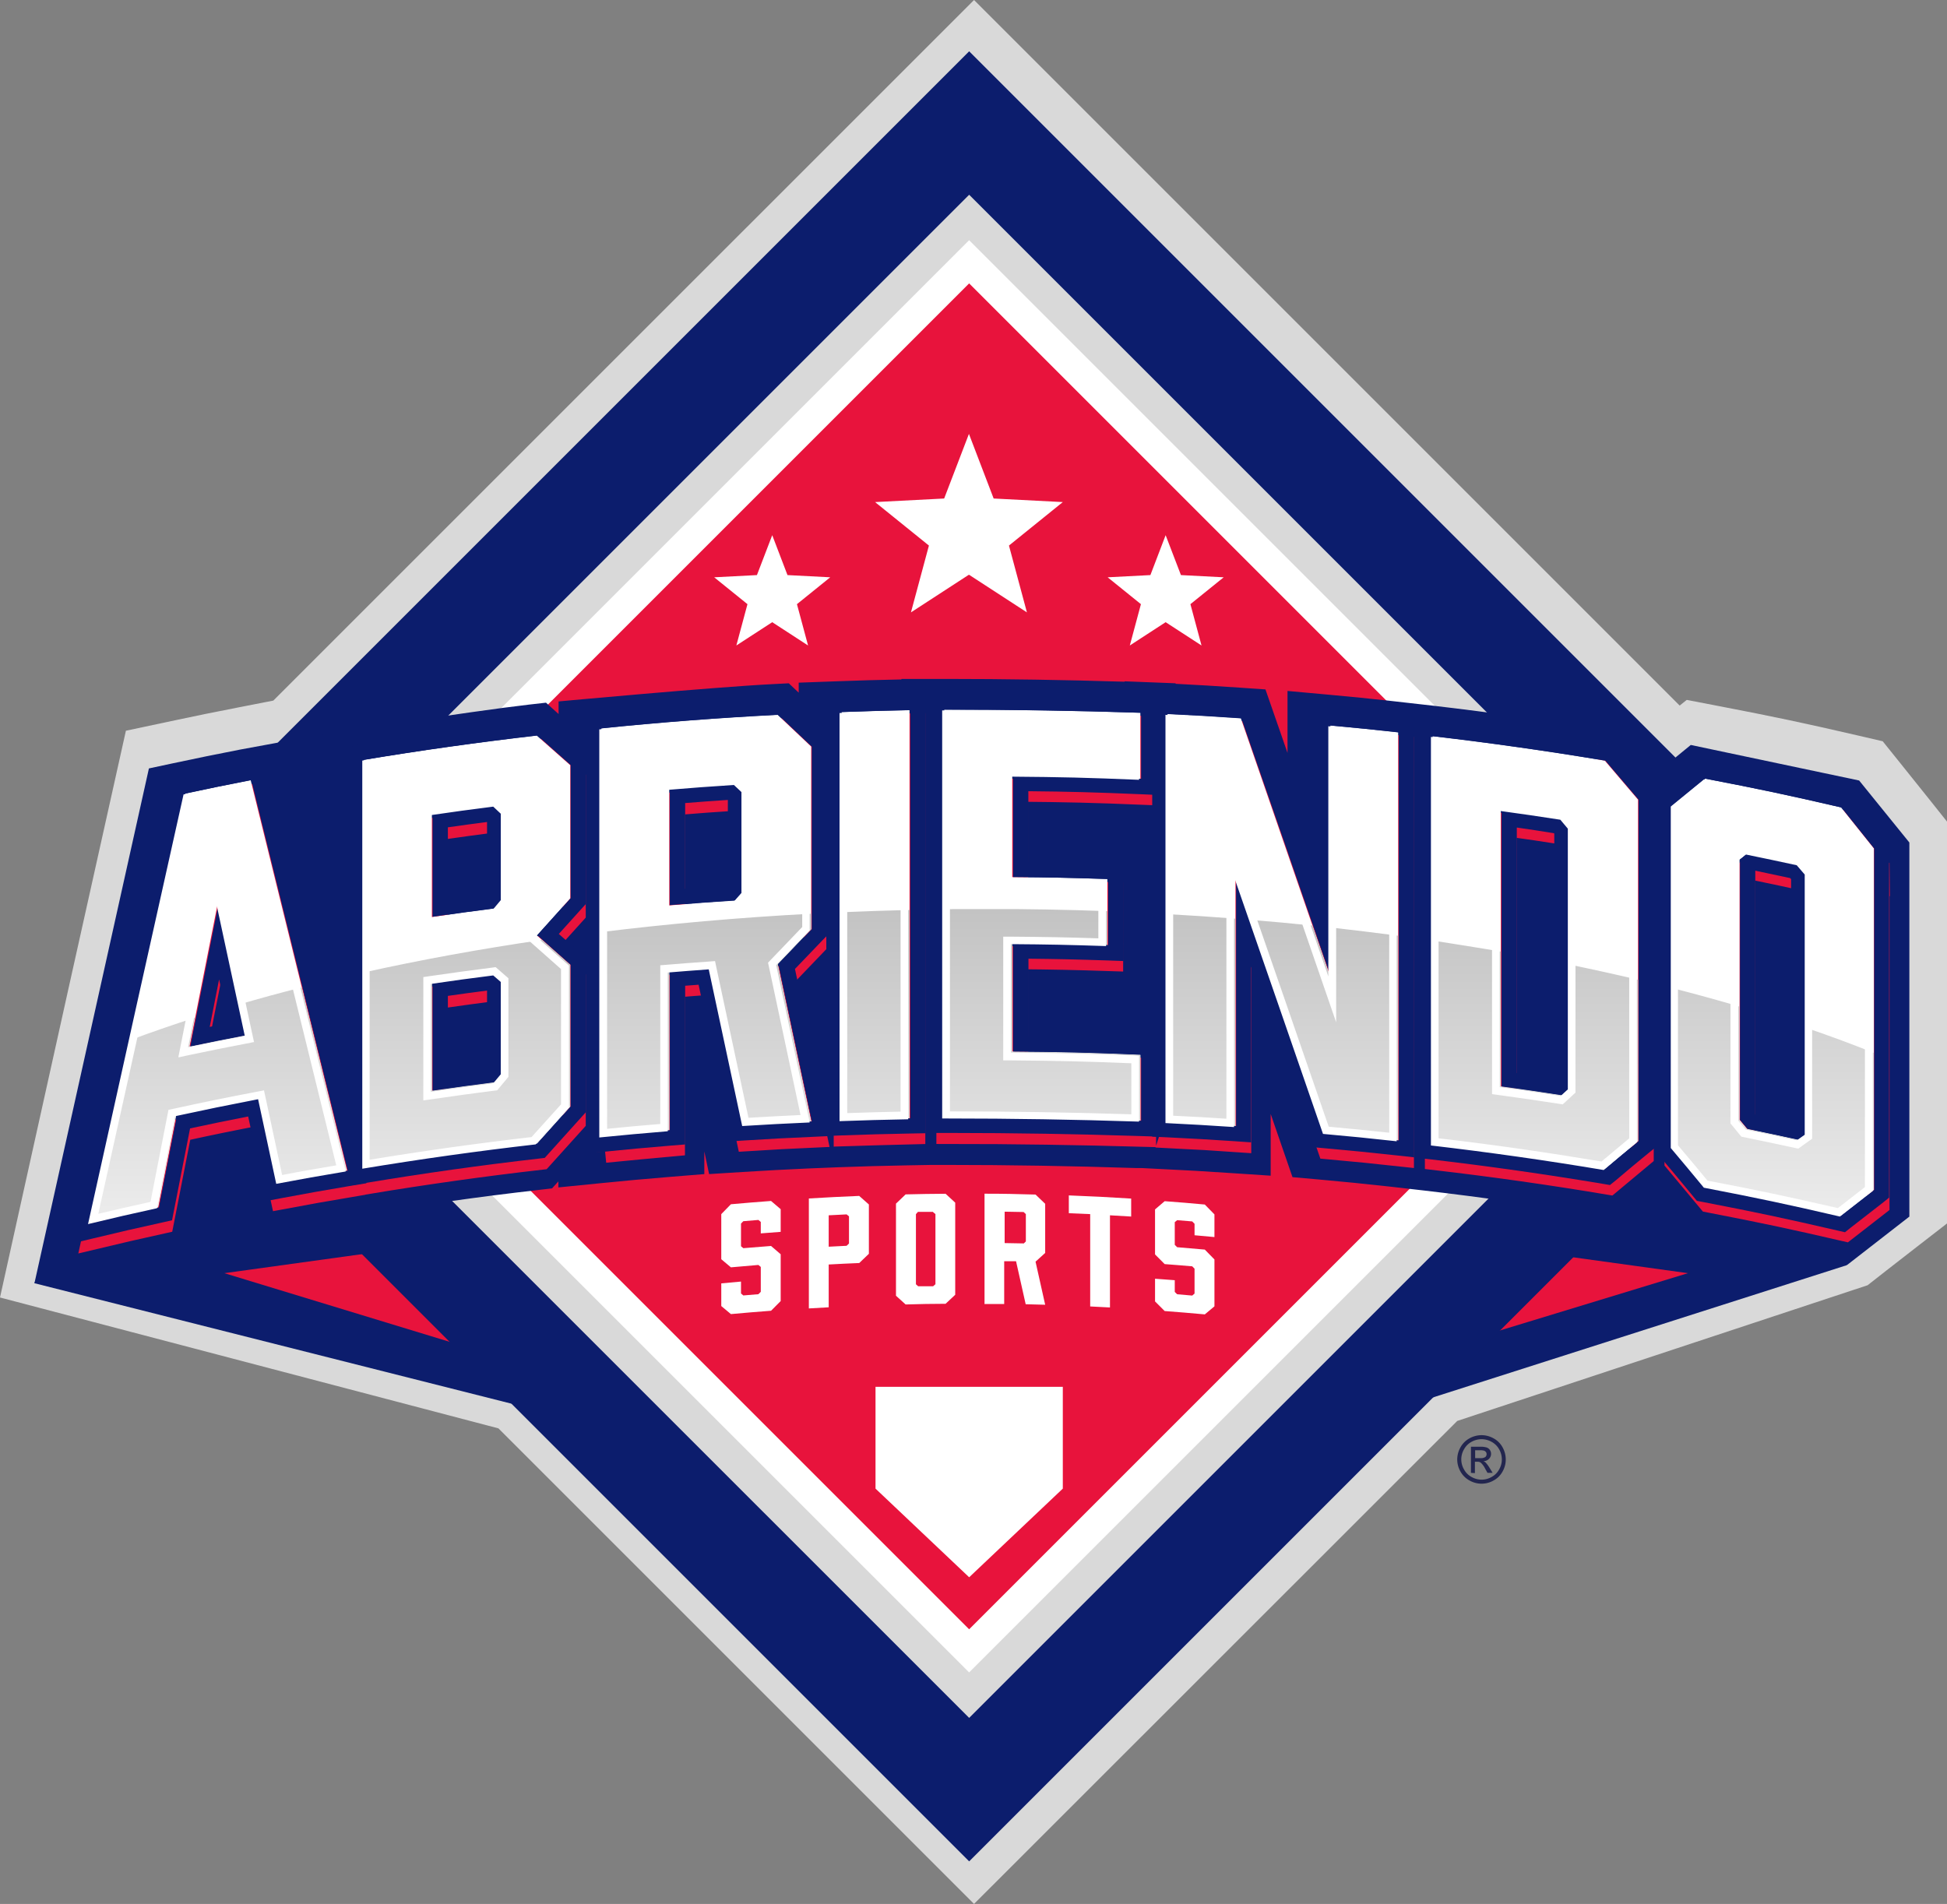
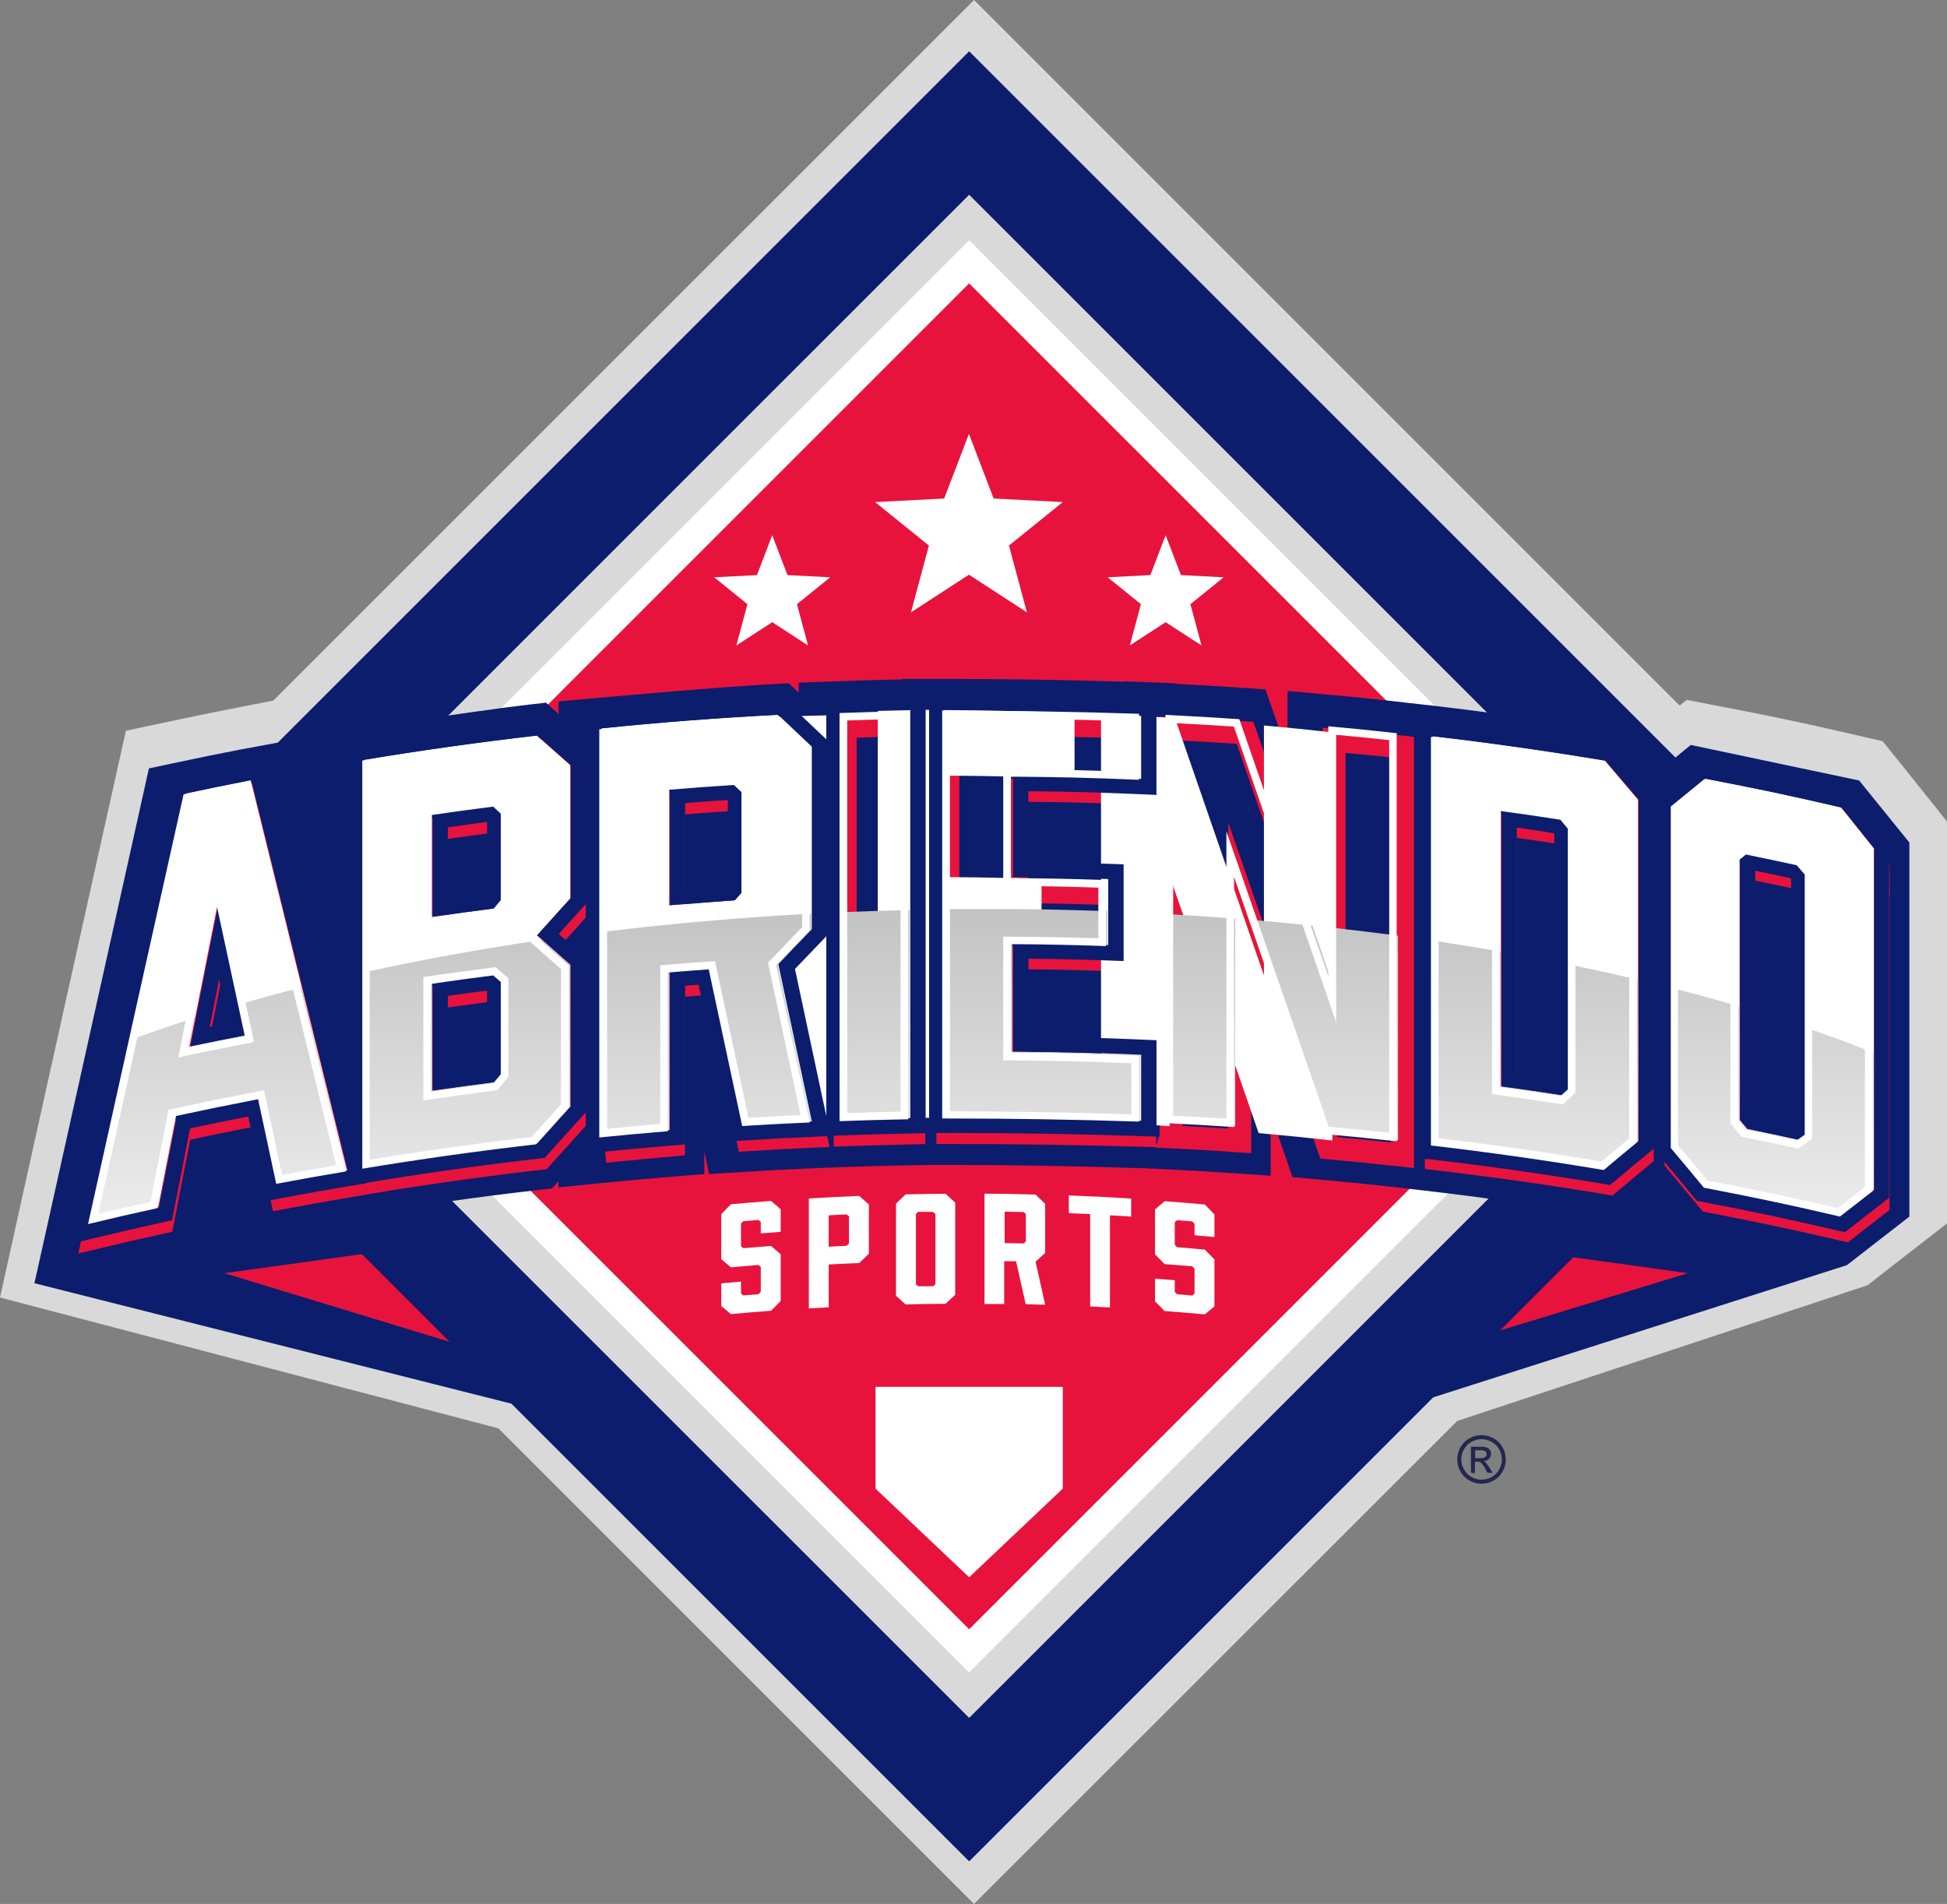
<svg xmlns="http://www.w3.org/2000/svg" viewBox="0 0 343.47 335.9">
  <rect x="0" y="0" width="343.47" height="335.9" fill="#808080" stroke="none" />
  <defs>
    <style>.cls-1,.cls-8{fill:none;}.cls-2{clip-path:url(#clip-path);}.cls-3{fill:#d9d9d9;}.cls-4{fill:#0c1d6d;}.cls-5{fill:#e8133c;}.cls-6{fill:#23264f;}.cls-7{fill:#fff;}.cls-8{stroke:#e8133c;stroke-miterlimit:10;stroke-width:4.05px;}.cls-9{clip-path:url(#clip-path-2);}.cls-10{fill:url(#Degradado_sin_nombre);}</style>
    <clipPath id="clip-path" transform="translate(-114.42 -119.8)">
      <rect class="cls-1" width="576" height="576" />
    </clipPath>
    <clipPath id="clip-path-2" transform="translate(-114.42 -119.8)">
      <path class="cls-1" d="M409.31,322.18c2.34,2.78,3.51,4.17,5.84,7,9.63,1.86,14.44,2.87,24,5.08,2.31-1.81,3.47-2.71,5.79-4.51V305.54q-5.74-2.31-12-4.44v18.76l-1.41,1c-3.6-.79-5.4-1.17-9-1.91l-1.32-1.59v-20q-5.81-1.71-11.95-3.28ZM156.64,297c.35,1.65.73,3.43,1.16,5.42-4,.78-6,1.19-10,2,.36-1.84.69-3.51,1-5.07q-6,1.92-11.54,4-3.59,16.14-7.15,32.27c4.86-1.17,7.29-1.73,12.16-2.8,1.27-6.5,1.91-9.74,3.19-16.23,5.85-1.26,8.78-1.86,14.65-3l3.2,14.93c4.89-.92,7.34-1.36,12.25-2.19L167.65,294c-3.76.95-7.44,1.95-11,3m210.41,24.7c10.18,1.18,20.37,2.63,30.48,4.32,2.34-2,3.51-2.93,5.85-4.87v-28.5q-6-1.42-12.18-2.69v21.88L389.88,313c-4.28-.66-6.42-1-10.7-1.55V287.67q-6-1-12.13-1.95ZM190.63,293.19c4.39-.64,6.58-.94,11-1.51l1.33,1.16v16.29l-1.33,1.59c-4.4.57-6.59.87-11,1.5v-19m-12.1-1.8v34.45c10.14-1.69,20.36-3.12,30.57-4.29,2.36-2.63,3.53-3.94,5.89-6.54V290l-4.93-4.37c-11,1.6-21.53,3.53-31.53,5.75m169.52,28.29c5.21.47,7.82.73,13,1.31v-36.1c-4-.53-8-1-12.06-1.47v8.51c-1-2.95-2-5.89-3.05-8.83q-5.4-.56-10.91-1,6.51,18.8,13,37.6m-27.79-1.92c4.84.23,7.26.37,12.09.7V281.87q-6-.47-12.09-.8ZM220.4,284.25v36.07c4.83-.49,7.24-.71,12.08-1.1v-28c2.89-.23,4.34-.34,7.23-.55,2.36,11.05,3.54,16.57,5.9,27.64,4.77-.29,7.15-.42,11.91-.63-2.36-11.11-3.54-16.66-5.91-27.75l5.91-6.16V281c-12.78.68-25.18,1.78-37.12,3.25m42.36-3.5v36.67c4.85-.18,7.27-.24,12.11-.34V280.34q-6.11.15-12.11.41m18.12-.51V317c11.6,0,23.12.17,34.71.55V305.9c-9-.38-13.56-.49-22.6-.56V286.21c6.71.05,10.07.12,16.78.34v-6q-10.59-.39-21.49-.39c-2.48,0-4.95,0-7.4.05" />
    </clipPath>
    <linearGradient id="Degradado_sin_nombre" y1="576" x2="1" y2="576" gradientTransform="matrix(0, 154.42, 154.42, 0, -88769.31, 160.39)" gradientUnits="userSpaceOnUse">
      <stop offset="0" stop-color="#c3c3c3" />
      <stop offset="0.51" stop-color="#fff" />
      <stop offset="1" stop-color="#fff" />
    </linearGradient>
  </defs>
  <g id="Capa_2" data-name="Capa 2">
    <g id="Capa_1-2" data-name="Capa 1">
      <g class="cls-2">
        <path class="cls-3" d="M202.35,371.8l-87.93-23.09L118,332.54c5.51-24.9,11.18-50.41,16.85-75.82l1.78-8,8-1.7c4.71-1,7.14-1.5,11.87-2.42l6.14-1.2L286.25,119.8,410.73,244.28l1.25-1,5.81,1.12c9.76,1.88,14.79,2.94,24.47,5.18l4.29,1L449.3,254c2.33,2.9,3.5,4.36,5.83,7.28l2.76,3.47v70.9L453,339.44c-2.3,1.78-3.45,2.67-5.75,4.47l-3.37,2.64-72.39,23.94L286.25,455.7Z" transform="translate(-114.42 -119.8)" />
        <polygon class="cls-4" points="6.07 226.39 100.27 250.18 241.4 250.18 325.76 223.22 318.76 181.69 24.28 181.69 6.07 226.39" />
        <polygon class="cls-5" points="89.61 239.87 64.89 221.12 39.58 224.62 89.61 239.87" />
        <polygon class="cls-5" points="247.74 239.87 272.46 221.12 297.77 224.62 247.74 239.87" />
        <path class="cls-6" d="M375.78,373a4.34,4.34,0,0,1,2.1.55,3.93,3.93,0,0,1,1.6,1.58,4.41,4.41,0,0,1,.57,2.15,4.3,4.3,0,0,1-.56,2.13,3.94,3.94,0,0,1-1.58,1.58,4.26,4.26,0,0,1-4.26,0,4,4,0,0,1-1.59-1.58,4.31,4.31,0,0,1-.57-2.13,4.42,4.42,0,0,1,.58-2.15,4,4,0,0,1,1.6-1.58,4.4,4.4,0,0,1,2.11-.55m0,.71a3.64,3.64,0,0,0-1.76.46,3.31,3.31,0,0,0-1.33,1.32,3.51,3.51,0,0,0,0,3.56,3.23,3.23,0,0,0,1.32,1.32,3.58,3.58,0,0,0,1.78.48,3.54,3.54,0,0,0,1.77-.48,3.23,3.23,0,0,0,1.32-1.32,3.51,3.51,0,0,0,.48-1.77,3.61,3.61,0,0,0-.48-1.79,3.34,3.34,0,0,0-1.34-1.32,3.63,3.63,0,0,0-1.75-.46m-1.88,5.94v-4.61h1.58a3.78,3.78,0,0,1,1.18.13,1.15,1.15,0,0,1,.58.44,1.21,1.21,0,0,1,.21.68,1.24,1.24,0,0,1-.36.88,1.43,1.43,0,0,1-1,.42,1.18,1.18,0,0,1,.4.24,5.87,5.87,0,0,1,.68.91l.56.91h-.91l-.41-.73a3.56,3.56,0,0,0-.78-1.07.9.9,0,0,0-.59-.16h-.44v2Zm.74-2.6h.9a1.46,1.46,0,0,0,.89-.19.65.65,0,0,0,.23-.51.67.67,0,0,0-.11-.37.8.8,0,0,0-.32-.24,2.37,2.37,0,0,0-.74-.08h-.85Z" transform="translate(-114.42 -119.8)" />
        <polygon class="cls-4" points="170.97 328.39 88.62 246.04 18.62 176.04 23.67 156.35 170.97 9.05 330.64 168.72 170.97 328.39" />
        <polyline class="cls-3" points="305.33 168.72 170.97 303.08 36.6 168.72 170.97 34.36" />
        <rect class="cls-7" x="196.06" y="199.18" width="178.67" height="178.67" transform="translate(-234.85 166.51) rotate(-45)" />
        <rect class="cls-5" x="201.44" y="204.57" width="167.9" height="167.9" transform="translate(-234.85 166.51) rotate(-45)" />
        <path class="cls-7" d="M248.63,337.43v-2.05l-.42-.35-2.66.22c-.16.17-.24.26-.41.42v4l.41.34c2-.17,2.93-.24,4.89-.39l1.7,1.46v8.26l-1.7,1.71c-2.84.22-4.25.33-7.08.59l-1.7-1.42v-4l3.48-.32V348l.41.35,2.66-.22.42-.42v-4.39l-.42-.35c-1.94.16-2.91.24-4.85.42l-1.7-1.43V334l1.7-1.74c2.83-.25,4.24-.37,7.08-.58l1.7,1.45v4c-1.4.1-2.11.15-3.51.27" transform="translate(-114.42 -119.8)" />
        <path class="cls-7" d="M257.11,350.64v-19.4c3.55-.21,5.33-.3,8.88-.45l1.71,1.51V341L266,342.63c-2.16.09-3.23.14-5.39.26v7.55c-1.4.07-2.09.11-3.49.2m6.65-11.05.42-.4v-4.8l-.42-.34-3.16.16v5.54l3.16-.16" transform="translate(-114.42 -119.8)" />
        <path class="cls-7" d="M282.93,332v16.23l-1.7,1.59c-2.82,0-4.23.05-7.05.12l-1.7-1.54V332.15l1.7-1.63c2.82-.07,4.23-.09,7.05-.11l1.7,1.57M279,333.6l-2.64,0L276,334v12.38l.39.35,2.64,0,.41-.36V334l-.41-.35" transform="translate(-114.42 -119.8)" />
        <path class="cls-7" d="M288.1,349.8V330.4c3.61,0,5.42.05,9,.15l1.7,1.63v8.67l-1.7,1.54,1.7,7.6-3.44-.09-1.7-7.59-2.09,0v7.55l-3.5,0M295,339.2l.39-.38V334l-.39-.37-3.35-.06v5.54l3.35.06" transform="translate(-114.42 -119.8)" />
        <path class="cls-7" d="M314,334.43l-3.77-.22v16.26l-3.49-.18V334l-3.77-.16v-3.14c4.41.17,6.62.29,11,.56v3.14" transform="translate(-114.42 -119.8)" />
        <path class="cls-7" d="M325.15,337.71v-2l-.41-.42-2.66-.22-.42.35v4l.42.42c1.95.16,2.93.24,4.88.42l1.7,1.74v8.27l-1.7,1.42c-2.83-.26-4.25-.37-7.08-.59l-1.7-1.7v-4l3.48.26v2.07l.42.41,2.66.23.41-.35v-4.39l-.41-.42c-1.94-.17-2.92-.24-4.86-.39l-1.7-1.71v-7.94l1.7-1.45c2.83.21,4.25.33,7.08.59l1.7,1.74v4l-3.51-.32" transform="translate(-114.42 -119.8)" />
        <polygon class="cls-7" points="154.45 244.67 154.45 262.63 170.97 278.27 187.49 262.63 187.49 244.67 154.45 244.67" />
        <path class="cls-4" d="M442.39,257.5l-29.7-6.27-6.1,5c-1.52-1.8-2.65-3.11-4.48-5.26l-1.62-1.89-2.45-.41c-10.17-1.7-20.52-3.17-30.75-4.36v0l-7.69-.87v0c-3.86-.42-6.32-.67-10.59-1.06l-7.46-.68v10.93l-3.89-11.2-4.51-.31c-4.59-.31-7.25-.47-11.34-.68v-.09l-9-.35v.07c-10.48-.32-21.09-.49-31.56-.49h-.15v0l-7.66,0v.09c-4.4.09-6.92.16-11.54.33l-6.58.24V242l-1.75-1.65-2.91.15c-10.49.53-37.7,3.05-37.7,3.05v2.22l-2.22-2-3,.34c-10.29,1.18-36.64,5.3-36.64,5.3l-14.35,2.64c-4.69.92-7.1,1.41-11.76,2.4l-4.3.92L120.5,346.18l27-6.29,3.18-16.2,3.54-.73,3.18,14.87L164,336.6c4.86-.91,7.24-1.33,12.13-2.15h0L179,334c10-1.66,20.17-3.09,30.24-4.24l2.57-.3,1.11-1.23v1.06l7.52-.75c4.8-.48,7.15-.69,11.95-1.09l6.28-.51v-4l.84,4,5.88-.37c4.76-.29,7.07-.42,11.79-.63l5.19-.21c4.82-.17,7.17-.24,12-.33l4.44-.08h2.41c11.13,0,22.41.19,33.52.55l1,0,3.55.18c4.82.23,7.18.37,12,.69l7.29.48V316.33l3.85,11.15,4.4.39c5.18.47,7.71.72,12.89,1.29l5.93.68c10,1.16,20.17,2.6,30.14,4.28l3.11.52,6-5c1.5,1.78,6,7.15,6,7.15l2.4.46c9.58,1.85,14.25,2.84,23.77,5l3.18.74,11-8.55v-66Z" transform="translate(-114.42 -119.8)" />
        <path class="cls-8" d="M160.9,316.19c-5.87,1.13-8.8,1.72-14.65,3l-3.18,16.23c-4.88,1.08-7.31,1.64-12.16,2.8q8.39-37.9,16.84-75.8c4.65-1,7-1.46,11.65-2.37q8.49,34.44,17,68.9c-4.91.83-7.36,1.26-12.26,2.18ZM158.55,305c-2-9.31-3-14-5-23.25-2,10.11-3,15.16-5,25.28C152.57,306.18,154.57,305.77,158.55,305Zm51.31-52.82c2.35,2.07,3.53,3.11,5.89,5.21v23.49c-2.36,2.6-3.54,3.91-5.89,6.53l5.89,5.21v25c-2.36,2.6-3.54,3.91-5.89,6.53-10.21,1.17-20.44,2.61-30.58,4.29v-72C189.42,254.78,199.65,253.34,209.86,252.17Zm-7.49,30.47,1.33-1.59V265.8l-1.33-1.25c-4.4.57-6.6.87-11,1.5v18.09C195.77,283.51,198,283.21,202.37,282.64Zm0,11.65c-4.4.56-6.6.87-11,1.5v19c4.39-.64,6.59-.94,11-1.5.53-.64.79-1,1.33-1.59V295.45Zm18.79,28.63v-72c10.36-1.06,20.8-1.86,31.21-2.39l5.91,5.58v32.2c-2.37,2.46-3.55,3.69-5.91,6.17,2.36,11.08,3.54,16.63,5.91,27.74-4.77.21-7.15.34-11.91.64-2.36-11.07-3.54-16.6-5.9-27.64-2.9.2-4.34.31-7.24.55v28C228.4,322.22,226,322.44,221.16,322.92Zm23.68-41.63c.54-.6.81-.9,1.34-1.51V262l-1.34-1.24c-4.64.3-7,.47-11.61.85v20.55C237.88,281.76,240.2,281.59,244.84,281.29ZM263.52,320v-72c4.84-.18,7.26-.25,12.11-.34v72C270.78,319.78,268.36,319.85,263.52,320Zm18.11-.43v-72c11.6,0,23.12.18,34.71.55v11.65c-9-.37-13.55-.48-22.59-.56v17.9c6.71.06,10.07.13,16.78.35v11.65c-6.71-.22-10.07-.29-16.78-.35v19.13c9,.08,13.56.19,22.59.56v11.65C304.75,319.78,293.23,319.59,281.63,319.6Zm39.38.76v-72c5.22.26,7.83.41,13.05.76q7.88,22.69,15.7,45.39V250.4c4.83.44,7.24.68,12.07,1.21v72c-5.21-.57-7.81-.83-13-1.3q-7.83-22.69-15.7-45.36v44.13C328.27,320.74,325.85,320.6,321,320.36Zm77.27-63.74c2.35,2.74,3.52,4.11,5.85,6.86v60.24l-5.85,4.88c-10.1-1.7-20.29-3.14-30.47-4.33v-72C378,253.48,388.18,254.92,398.28,256.62Zm-7.65,59,1.33-1.22V268.48l-1.33-1.62c-4.27-.66-6.41-1-10.69-1.55v48.77C384.22,314.67,386.36,315,390.63,315.64Zm55.09-43.55v60.24c-2.32,1.79-3.48,2.69-5.8,4.51-9.58-2.21-14.38-3.23-24-5.09-2.34-2.79-3.5-4.19-5.84-7V264.55c2.34-1.92,3.5-2.88,5.84-4.78,9.63,1.86,14.43,2.88,24,5.09C442.24,267.74,443.4,269.19,445.72,272.09Zm-13.38,2.81c-3.6-.79-5.4-1.17-9-1.91L422,274.05V320l1.31,1.59c3.61.74,5.41,1.12,9,1.9l1.4-1V276.53Z" transform="translate(-114.42 -119.8)" />
-         <path class="cls-7" d="M160.15,313.58c-5.87,1.13-8.8,1.73-14.65,3-1.28,6.49-1.92,9.73-3.19,16.23-4.87,1.07-7.3,1.63-12.16,2.8q8.39-37.91,16.85-75.8c4.65-1,7-1.47,11.64-2.38q8.49,34.45,17,68.91c-4.91.82-7.36,1.26-12.25,2.18l-3.2-14.93m-2.35-11.19c-2-9.31-3-14-5-23.25-2,10.1-3,15.16-5,25.28,4-.84,6-1.25,10-2m51.3-52.83,5.89,5.21v23.49c-2.36,2.61-3.53,3.91-5.89,6.54,2.36,2.07,3.53,3.11,5.89,5.21v25c-2.36,2.6-3.53,3.91-5.89,6.54-10.21,1.17-20.43,2.6-30.57,4.29v-72c10.14-1.69,20.36-3.12,30.57-4.3M201.61,280l1.33-1.58V263.2L201.61,262c-4.4.56-6.59.86-11,1.5v18.09c4.39-.64,6.58-.94,11-1.51m0,11.65c-4.4.57-6.59.87-11,1.51v19c4.39-.64,6.58-.94,11-1.51l1.33-1.59V292.84l-1.33-1.16m18.79,28.64v-72c10.37-1.07,20.81-1.87,31.21-2.4,2.37,2.23,3.55,3.34,5.91,5.59v32.2l-5.91,6.16c2.37,11.09,3.55,16.64,5.91,27.75-4.76.21-7.15.34-11.91.63l-5.9-27.64c-2.89.21-4.34.32-7.23.55v28c-4.84.4-7.25.62-12.08,1.1m23.69-41.64,1.33-1.5V259.37l-1.33-1.24c-4.65.3-7,.47-11.61.85v20.56c4.64-.39,7-.56,11.61-.86m18.67,38.74v-72c4.84-.18,7.27-.24,12.11-.34v72c-4.84.09-7.27.15-12.11.33m18.12-.42V245c11.6,0,23.12.17,34.71.55v11.65c-9-.38-13.56-.49-22.6-.56v17.9c6.72.05,10.07.12,16.78.34v11.65c-6.71-.22-10.06-.29-16.78-.34v19.13c9,.07,13.56.18,22.6.56v11.65c-11.59-.38-23.11-.56-34.71-.55m39.38.76v-72c5.22.25,7.83.4,13.05.76q7.86,22.68,15.69,45.39V247.79c4.83.44,7.25.69,12.07,1.22v72c-5.2-.57-7.81-.83-13-1.3q-7.82-22.69-15.7-45.37v44.14c-4.83-.33-7.25-.47-12.09-.7M397.53,254c2.34,2.74,3.51,4.11,5.85,6.87v60.24c-2.34,1.94-3.51,2.91-5.85,4.88-10.11-1.7-20.3-3.15-30.48-4.33v-72c10.18,1.18,20.37,2.63,30.48,4.32m-7.65,59,1.32-1.22V265.88l-1.32-1.63c-4.28-.65-6.42-1-10.7-1.55v48.78c4.28.58,6.42.89,10.7,1.55M445,269.49v60.23c-2.32,1.8-3.48,2.7-5.79,4.51-9.58-2.21-14.39-3.22-24-5.08-2.33-2.8-3.5-4.19-5.84-7V261.94l5.84-4.77c9.63,1.85,14.44,2.87,24,5.08l5.79,7.24m-13.38,2.8c-3.6-.79-5.4-1.17-9-1.9l-1.32,1.06v45.93l1.32,1.59c3.6.74,5.4,1.12,9,1.91l1.41-1V273.93l-1.41-1.64" transform="translate(-114.42 -119.8)" />
+         <path class="cls-7" d="M160.15,313.58c-5.87,1.13-8.8,1.73-14.65,3-1.28,6.49-1.92,9.73-3.19,16.23-4.87,1.07-7.3,1.63-12.16,2.8q8.39-37.91,16.85-75.8c4.65-1,7-1.47,11.64-2.38q8.49,34.45,17,68.91c-4.91.82-7.36,1.26-12.25,2.18l-3.2-14.93m-2.35-11.19c-2-9.31-3-14-5-23.25-2,10.1-3,15.16-5,25.28,4-.84,6-1.25,10-2m51.3-52.83,5.89,5.21v23.49c-2.36,2.61-3.53,3.91-5.89,6.54,2.36,2.07,3.53,3.11,5.89,5.21v25c-2.36,2.6-3.53,3.91-5.89,6.54-10.21,1.17-20.43,2.6-30.57,4.29v-72c10.14-1.69,20.36-3.12,30.57-4.3M201.61,280l1.33-1.58V263.2L201.61,262c-4.4.56-6.59.86-11,1.5v18.09c4.39-.64,6.58-.94,11-1.51m0,11.65c-4.4.57-6.59.87-11,1.51v19c4.39-.64,6.58-.94,11-1.51l1.33-1.59V292.84l-1.33-1.16m18.79,28.64v-72c10.37-1.07,20.81-1.87,31.21-2.4,2.37,2.23,3.55,3.34,5.91,5.59v32.2l-5.91,6.16c2.37,11.09,3.55,16.64,5.91,27.75-4.76.21-7.15.34-11.91.63l-5.9-27.64c-2.89.21-4.34.32-7.23.55v28c-4.84.4-7.25.62-12.08,1.1m23.69-41.64,1.33-1.5V259.37l-1.33-1.24c-4.65.3-7,.47-11.61.85v20.56m18.67,38.74v-72c4.84-.18,7.27-.24,12.11-.34v72c-4.84.09-7.27.15-12.11.33m18.12-.42V245c11.6,0,23.12.17,34.71.55v11.65c-9-.38-13.56-.49-22.6-.56v17.9c6.72.05,10.07.12,16.78.34v11.65c-6.71-.22-10.06-.29-16.78-.34v19.13c9,.07,13.56.18,22.6.56v11.65c-11.59-.38-23.11-.56-34.71-.55m39.38.76v-72c5.22.25,7.83.4,13.05.76q7.86,22.68,15.69,45.39V247.79c4.83.44,7.25.69,12.07,1.22v72c-5.2-.57-7.81-.83-13-1.3q-7.82-22.69-15.7-45.37v44.14c-4.83-.33-7.25-.47-12.09-.7M397.53,254c2.34,2.74,3.51,4.11,5.85,6.87v60.24c-2.34,1.94-3.51,2.91-5.85,4.88-10.11-1.7-20.3-3.15-30.48-4.33v-72c10.18,1.18,20.37,2.63,30.48,4.32m-7.65,59,1.32-1.22V265.88l-1.32-1.63c-4.28-.65-6.42-1-10.7-1.55v48.78c4.28.58,6.42.89,10.7,1.55M445,269.49v60.23c-2.32,1.8-3.48,2.7-5.79,4.51-9.58-2.21-14.39-3.22-24-5.08-2.33-2.8-3.5-4.19-5.84-7V261.94l5.84-4.77c9.63,1.85,14.44,2.87,24,5.08l5.79,7.24m-13.38,2.8c-3.6-.79-5.4-1.17-9-1.9l-1.32,1.06v45.93l1.32,1.59c3.6.74,5.4,1.12,9,1.91l1.41-1V273.93l-1.41-1.64" transform="translate(-114.42 -119.8)" />
      </g>
      <g class="cls-9">
        <rect class="cls-10" x="15.73" y="160.39" width="314.81" height="55.41" />
      </g>
      <g class="cls-2">
        <path class="cls-4" d="M158.75,257.42q8.49,34.45,17,68.91c-4.91.82-7.36,1.26-12.26,2.18l-3.2-14.93c-5.87,1.13-8.8,1.73-14.65,3-1.28,6.49-1.91,9.73-3.19,16.23-4.87,1.07-7.3,1.63-12.16,2.8q8.4-37.91,16.85-75.8c4.65-1,7-1.47,11.65-2.38m-10.81,47c4-.84,6-1.25,10-2-2-9.31-3-14-5-23.25-2,10.1-3,15.16-5,25.28m12.82-50.14-2.53.49c-4.71.92-7,1.38-11.69,2.38l-1.7.37-.38,1.69c-5.63,25.23-11.3,50.73-16.85,75.8l-.93,4.22,4.21-1c4.85-1.17,7.23-1.72,12.11-2.79l1.73-.39.34-1.73c1.15-5.89,1.78-9.1,2.84-14.48,3.9-.84,6.52-1.37,10.25-2.1l2.65,12.33.55,2.58,2.59-.49c4.89-.92,7.29-1.34,12.2-2.17l2.88-.48-.7-2.83q-8.47-34.46-17-68.9Zm-9.38,46.65c.61-3.08,1.13-5.73,1.65-8.37l1.65,7.71-3.3.66" transform="translate(-114.42 -119.8)" />
        <path class="cls-4" d="M209.21,249.56l5.88,5.21v23.49c-2.35,2.61-3.53,3.91-5.88,6.54,2.35,2.07,3.53,3.11,5.88,5.21v25c-2.35,2.6-3.53,3.91-5.88,6.54-10.21,1.17-20.44,2.6-30.58,4.29v-72c10.14-1.69,20.37-3.12,30.58-4.3m-18.48,32c4.39-.64,6.59-.94,11-1.51l1.32-1.59V263.2l-1.32-1.26c-4.4.57-6.6.87-11,1.51v18.09m0,30.68c4.39-.63,6.59-.93,11-1.5l1.32-1.59V292.84l-1.32-1.16c-4.4.57-6.6.87-11,1.51v19m19.36-65.48-1.19.14c-10.23,1.17-20.56,2.62-30.71,4.31l-2.26.38V329l3.14-.52c10.07-1.68,20.31-3.12,30.45-4.28l1-.12.68-.76c2.35-2.62,3.53-3.93,5.88-6.53l.7-.77V288.79l-.91-.8L213,284.57l4.06-4.5.7-.77V253.56l-.91-.81L211,247.54Zm-16.66,19.05c2.47-.35,4.33-.61,6.91-.94v12.61l0,0c-2.69.35-4.56.6-6.89.93Zm0,29.74c2.47-.35,4.33-.61,6.91-.94v13.56l0,0c-2.69.35-4.56.6-6.89.93Z" transform="translate(-114.42 -119.8)" />
        <path class="cls-4" d="M251.72,245.94l5.91,5.59v32.2c-2.37,2.45-3.55,3.69-5.91,6.16,2.36,11.09,3.54,16.64,5.91,27.75-4.77.21-7.15.34-11.91.63-2.37-11.06-3.55-16.59-5.91-27.64-2.89.21-4.34.32-7.23.56v28c-4.83.4-7.25.62-12.07,1.1v-72c10.36-1.07,20.8-1.87,31.21-2.4m-19.14,33.6c4.64-.39,7-.56,11.61-.86l1.34-1.5V259.37l-1.34-1.24c-4.64.3-7,.47-11.61.85v20.56m20.15-36.35-1.15.05c-10.42.53-21,1.34-31.35,2.41l-2.43.25v77.41l3-.3c4.82-.48,7.18-.7,12-1.1l2.49-.2v-28l2.37-.18c2.05,9.57,3.22,15.07,5.41,25.34l.49,2.28,2.32-.15c4.77-.3,7.1-.42,11.87-.63l3.18-.15-.66-3.12c-2.26-10.63-3.44-16.17-5.61-26.35l4.91-5.12.76-.78V250.37l-.84-.8c-2.37-2.25-3.55-3.37-5.92-5.6Zm-17.44,18.29c2.68-.22,4.67-.36,7.53-.55v15.13c-2.92.2-4.93.34-7.53.54Z" transform="translate(-114.42 -119.8)" />
        <path class="cls-4" d="M275,245.1v72c-4.84.09-7.26.15-12.1.33v-72c4.84-.18,7.26-.24,12.1-.34m2.71-2.75-2.76.05c-4.88.09-7.27.16-12.15.34l-2.61.1v77.39l2.81-.11c4.84-.17,7.21-.24,12.06-.33l2.65-.05V242.35Z" transform="translate(-114.42 -119.8)" />
        <path class="cls-4" d="M282,245c11.27,0,22.47.18,33.73.55v11.65c-9-.38-13.55-.49-22.59-.56v17.9c6.71.05,10.07.12,16.78.34v11.65c-6.71-.22-10.07-.29-16.78-.34v19.13c9,.07,13.56.18,22.59.56v11.65c-11.26-.37-22.46-.55-33.73-.55h-1V245h1m0-2.71h-3.68v77.39H282c11.16,0,22.48.19,33.64.55l2.8.09v-17l-2.59-.11c-8.18-.34-12.6-.47-20-.54V288.94c5,.05,8.25.12,14,.31l2.79.1V272.29L310,272.2c-5.82-.19-9.08-.27-14.17-.32V259.39c7.31.07,11.7.19,19.78.53l2.82.12V243l-2.62-.08c-11.22-.37-22.6-.56-33.82-.56" transform="translate(-114.42 -119.8)" />
-         <path class="cls-4" d="M320.36,245.78c5.22.25,7.83.4,13.05.76q7.88,22.68,15.7,45.39V247.79c4.83.44,7.24.69,12.07,1.21v72c-5.21-.57-7.81-.83-13-1.3q-7.83-22.69-15.7-45.37v44.14c-4.84-.33-7.26-.47-12.1-.7v-72m-2.7-2.84v77.4l2.57.12c4.84.24,7.21.37,12,.69l2.88.2v-31c3.5,10.09,7,20.2,10.44,30.21l.57,1.65,1.75.16c5.21.47,7.76.72,13,1.29l3,.33V246.58l-2.41-.26c-4.86-.54-7.24-.78-12.11-1.22l-2.95-.27v31c-3.48-10.06-7-20.15-10.45-30.15l-.58-1.69-1.79-.12c-5.26-.36-7.83-.51-13.1-.76Z" transform="translate(-114.42 -119.8)" />
        <path class="cls-4" d="M367.15,249.69c10.18,1.18,20.37,2.63,30.48,4.32,2.34,2.74,3.51,4.11,5.85,6.87v60.24c-2.34,1.94-3.51,2.91-5.85,4.87-10.11-1.69-20.3-3.14-30.48-4.32ZM390,313l1.32-1.22V265.88L390,264.25c-4.27-.65-6.41-1-10.69-1.55v48.78c4.28.58,6.42.89,10.69,1.55m-25.53-66.38v77.43l2.39.27c10.11,1.18,20.31,2.63,30.34,4.31l1.23.21,1-.8c2.34-2,3.5-2.94,5.84-4.87l1-.81v-62.5l-.65-.76c-2.34-2.76-3.51-4.13-5.85-6.87l-.64-.75-1-.16c-10.12-1.7-20.42-3.16-30.61-4.35ZM382,309.12V265.8c2.21.32,4,.58,6.55,1l.06.07v43.24c-2.45-.37-4.25-.63-6.61-1" transform="translate(-114.42 -119.8)" />
        <path class="cls-4" d="M415.25,257.17c9.64,1.85,14.44,2.87,24,5.08,2.32,2.89,3.48,4.33,5.79,7.24v60.23l-5.79,4.51c-9.58-2.21-14.38-3.22-24-5.08-2.33-2.8-3.5-4.19-5.83-7V261.94c2.33-1.92,3.5-2.87,5.83-4.77m16.44,63.71,1.4-1V273.93l-1.4-1.64c-3.6-.79-5.4-1.17-9-1.9l-1.32,1.06v45.93l1.32,1.59c3.61.74,5.41,1.12,9,1.91m-17.16-66.61-1,.8c-2.34,1.9-3.51,2.86-5.85,4.78l-1,.81v62.5l.64.76c2.33,2.77,3.5,4.17,5.83,7l.62.74.94.18c9.65,1.86,14.35,2.86,23.92,5.07l1.26.29,1-.8,5.79-4.5,1-.81V268.54l-.59-.74c-2.32-2.91-3.48-4.36-5.8-7.24l-.59-.73-.91-.21c-9.66-2.23-14.39-3.23-24.11-5.11Zm9.54,62.14v-43c2.18.45,3.77.79,6.16,1.31l.16.19v42.9c-2.21-.48-3.82-.82-6.23-1.31Z" transform="translate(-114.42 -119.8)" />
        <path class="cls-7" d="M282,246.53c10.62,0,21.38.18,32,.51V256c-8.17-.33-12.62-.43-21.24-.5h-1.36v20.6h1.34c6.28.05,9.57.11,15.44.3v8.95c-5.85-.19-9.14-.25-15.42-.3h-1.36v21.83h1.34c8.62.07,13.05.18,21.26.51v9c-10.63-.34-21.39-.51-32-.51Zm-8.71.12v69.27c-3.58.07-5.85.14-9.41.26V246.91c3.58-.13,5.85-.19,9.41-.26m48.09.71c4,.2,6.53.35,10.71.63,5.14,14.8,10.32,29.78,15.41,44.54l2.63,7.63V249.44c3.52.32,5.78.55,9.36.94v69.26c-4-.43-6.49-.68-10.67-1.06-5.1-14.79-10.29-29.77-15.42-44.54l-2.63-7.57v50.7c-3.54-.23-5.81-.36-9.39-.53V247.36m-70.5.13c2,1.83,3.11,2.93,5.06,4.78v31.08c-2.12,2.2-3.3,3.43-5.53,5.77l-.5.52.15.69,5.58,26.19c-3.43.16-5.65.28-9.18.49-2.2-10.32-3.38-15.84-5.66-26.5l-.24-1.15-1.18.09c-2.91.2-4.33.31-7.24.55l-1.24.1v28c-3.59.29-5.85.5-9.38.85V249.72c9.73-1,19.6-1.73,29.36-2.23m-20,33.67,1.46-.11c4.65-.39,6.93-.55,11.59-.85l.55,0,.37-.42,1.33-1.5.35-.39V259l-.44-.4-1.33-1.25-.43-.39-.58,0c-4.68.3-7,.46-11.63.85l-1.24.1v23.26m-22.47-30,5,4.4V277.9c-2.13,2.36-3.31,3.66-5.54,6.16l-.91,1,1,.9c2.2,1.94,3.37,3,5.43,4.81v23.87c-2,2.23-3.18,3.52-5.2,5.77-9.51,1.1-19.11,2.44-28.56,4V255.17c9.52-1.57,19.2-2.92,28.78-4m-19.39,32.12,1.55-.22c4.4-.64,6.55-.93,11-1.5l.52-.07.34-.41,1.33-1.59.31-.37V262.78l-.42-.4-1.33-1.26-.47-.43-.63.08c-4.43.57-6.59.86-11,1.5l-1.16.17v20.82m0,30.69,1.55-.22c4.4-.64,6.55-.94,11-1.51l.52-.06.34-.41,1.33-1.59.31-.38V292.39l-.46-.4-1.33-1.16-.46-.4-.6.08c-4.43.57-6.59.86-11,1.5l-1.16.17V314M368.2,251.37c9.47,1.13,19,2.49,28.42,4.06,2,2.37,3.18,3.72,5.21,6.11v59.1l-4.89,4.08c-9.51-1.58-19.16-3-28.74-4.09V251.37m21.91,63.26.48-.44,1.32-1.22.44-.4v-47l-.3-.37-1.33-1.63-.32-.4-.52-.08c-4.3-.66-6.4-1-10.71-1.56l-1.54-.21v51.51l1.17.16c4.29.59,6.39.89,10.67,1.55l.64.1m25.2-55.85c9.11,1.76,13.81,2.75,22.9,4.85,2,2.52,3.17,3.95,5.2,6.49v59.1l-4.77,3.71c-9.06-2.08-13.78-3.08-23-4.85-2-2.44-3.18-3.82-5.21-6.23V262.74l4.84-4m16.38,63.71.49-.35,1.4-1,.56-.4V273.59l-.33-.38-1.4-1.64-.3-.34-.44-.1c-3.62-.79-5.39-1.16-9-1.91l-.63-.12-.49.4-1.32,1.06-.5.4V318l.31.37,1.31,1.6.31.37.47.09c3.61.74,5.38,1.11,9,1.9l.6.13M157.44,259.16q8.16,33.12,16.3,66.24c-3.61.61-5.91,1-9.55,1.7l-2.92-13.64-.28-1.29-1.3.25c-5.91,1.13-8.79,1.72-14.68,3l-.87.19-.17.87c-1.22,6.19-1.85,9.43-3,15.36-3.62.8-5.89,1.32-9.21,2.11,5.34-24.13,10.78-48.62,16.19-72.84,3.69-.78,5.91-1.24,9.51-1.94m-11.52,47.17,2-.43c4-.84,5.94-1.24,9.94-2l1.35-.27-.29-1.34-5-23.25-1.38-6.43L151.29,279c-2,10.1-3,15.16-5,25.28l-.4,2m135.74-61.15h-1v72h1c11.26,0,22.46.18,33.73.55V306.06c-9-.37-13.56-.49-22.6-.56V286.37c6.72.05,10.07.12,16.78.34V275.06c-6.71-.22-10.06-.29-16.78-.34v-17.9c9,.07,13.56.18,22.6.56V245.73c-11.27-.37-22.47-.55-33.73-.55m-7,.09c-4.84.09-7.26.16-12.11.33v72c4.85-.17,7.27-.24,12.11-.33Zm45.39.67v72c4.84.24,7.26.38,12.09.7V274.48q7.88,22.68,15.7,45.37c5.22.47,7.82.73,13,1.3v-72c-4.82-.53-7.23-.77-12.06-1.22v44.14q-7.83-22.71-15.7-45.39c-5.22-.35-7.83-.5-13.05-.76m-68.65.17c-10.4.53-20.84,1.33-31.21,2.39v72c4.83-.48,7.25-.7,12.08-1.1v-28c2.89-.24,4.34-.35,7.23-.56l5.9,27.64c4.77-.29,7.15-.42,11.91-.63-2.36-11.11-3.54-16.66-5.91-27.75l5.91-6.16v-32.2c-2.36-2.24-3.54-3.36-5.91-5.58M232.28,279.7V259.15c4.64-.39,7-.56,11.61-.86l1.33,1.25v17.8l-1.33,1.51c-4.65.3-7,.47-11.61.85m-23.37-30c-10.22,1.17-20.44,2.6-30.58,4.29v72c10.14-1.68,20.36-3.12,30.58-4.29,2.35-2.63,3.53-3.93,5.88-6.54v-25c-2.35-2.09-3.53-3.14-5.88-5.21l5.88-6.54V254.94c-2.35-2.1-3.53-3.14-5.88-5.21m-18.48,32V263.61c4.39-.64,6.58-.94,11-1.5l1.33,1.25v15.25l-1.33,1.59c-4.4.56-6.59.86-11,1.5m0,30.69v-19c4.39-.64,6.58-.94,11-1.5l1.33,1.15v16.29l-1.33,1.59c-4.4.57-6.59.87-11,1.51m176.42-62.54v72c10.18,1.19,20.37,2.63,30.48,4.33,2.34-2,3.51-2.94,5.85-4.88V261c-2.34-2.75-3.51-4.13-5.85-6.86-10.11-1.7-20.3-3.15-30.48-4.33m22.83,63.34c-4.28-.65-6.42-1-10.7-1.55V262.86c4.28.59,6.42.9,10.7,1.56L391,266V312l-1.32,1.21M415,257.33l-5.84,4.77v60.24c2.34,2.78,3.51,4.17,5.84,7,9.63,1.86,14.44,2.87,24,5.09,2.32-1.82,3.47-2.72,5.79-4.51V269.65c-2.32-2.9-3.47-4.35-5.79-7.24-9.58-2.21-14.39-3.22-24-5.08M431.38,321c-3.6-.79-5.4-1.17-9-1.9l-1.32-1.6V271.61l1.32-1.06c3.6.74,5.4,1.12,9,1.9l1.41,1.64V320l-1.41,1M158.44,257.59c-4.66.9-7,1.38-11.64,2.37q-8.46,37.89-16.85,75.8c4.86-1.17,7.29-1.73,12.16-2.8,1.27-6.5,1.91-9.74,3.19-16.23,5.85-1.26,8.78-1.86,14.65-3l3.2,14.93c4.89-.92,7.34-1.36,12.25-2.18q-8.46-34.46-17-68.9m-10.8,47c2-10.12,3-15.18,5-25.28,2,9.29,3,13.94,5,23.25-4,.78-6,1.19-10,2" transform="translate(-114.42 -119.8)" />
        <polygon class="cls-7" points="170.93 76.55 175.29 87.95 187.49 88.58 177.99 96.25 181.16 108.04 170.93 101.39 160.7 108.04 163.87 96.25 154.37 88.58 166.56 87.95 170.93 76.55" />
        <polygon class="cls-7" points="136.23 94.42 138.92 101.46 146.46 101.85 140.59 106.59 142.55 113.88 136.23 109.77 129.9 113.88 131.86 106.59 125.99 101.85 133.53 101.46 136.23 94.42" />
        <polygon class="cls-7" points="205.63 94.42 208.33 101.46 215.87 101.85 210 106.59 211.96 113.88 205.63 109.77 199.31 113.88 201.27 106.59 195.4 101.85 202.94 101.46 205.63 94.42" />
      </g>
    </g>
  </g>
</svg>